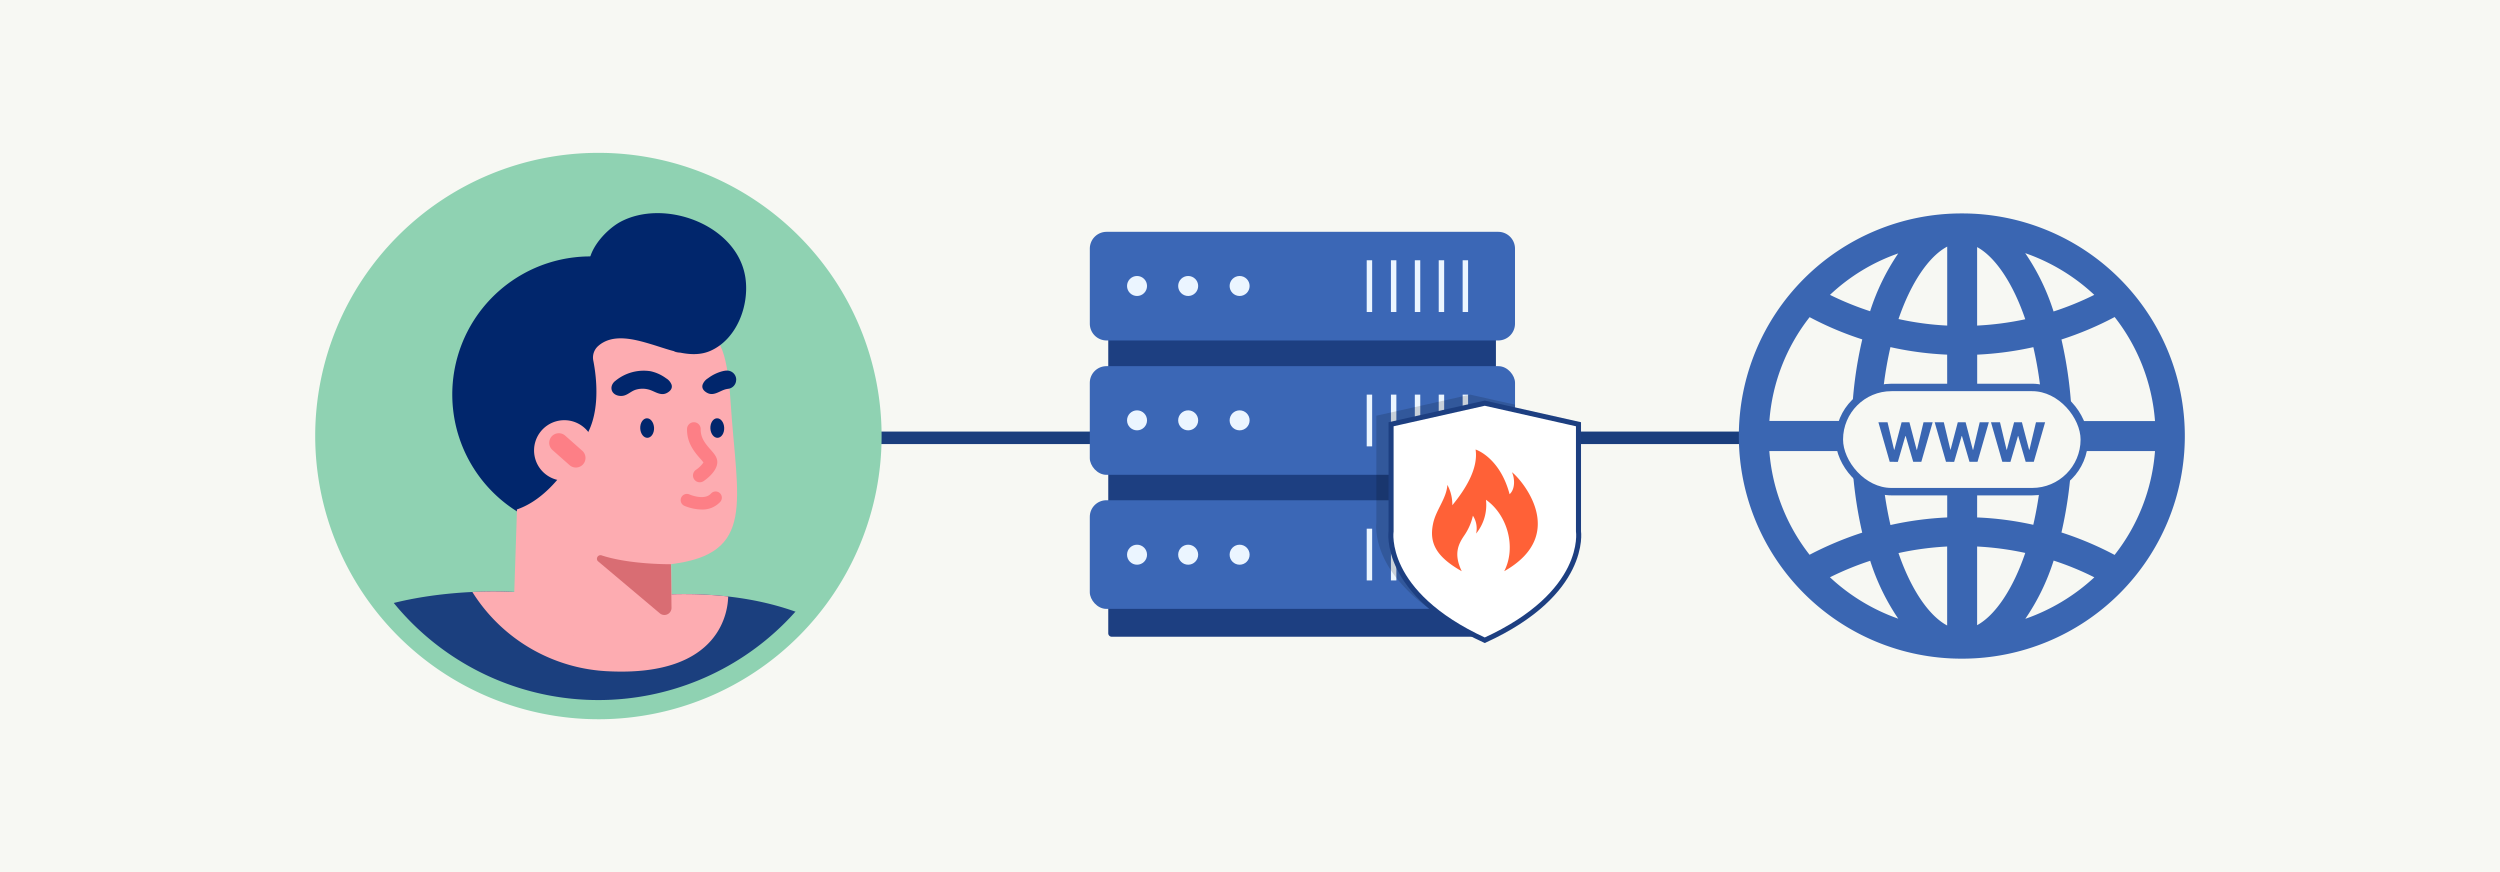
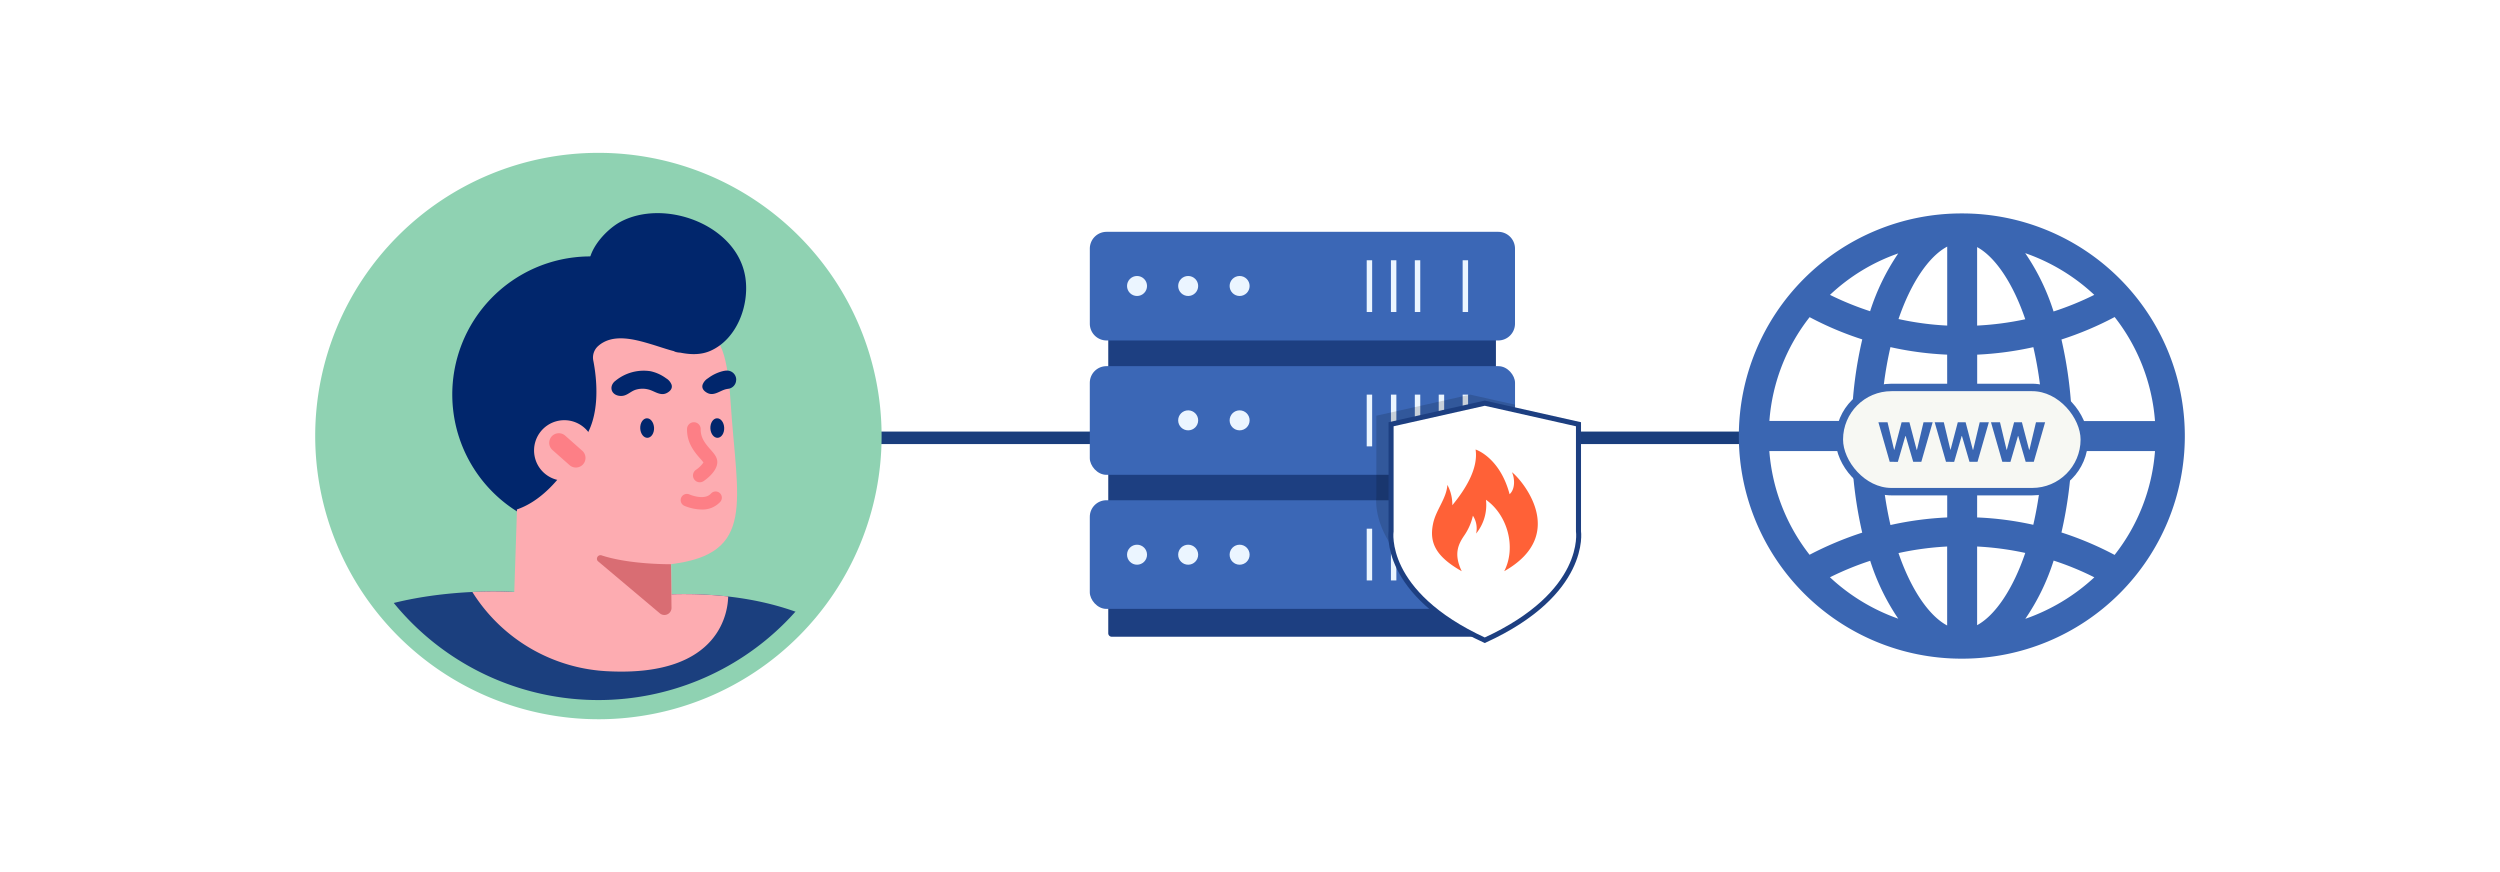
<svg xmlns="http://www.w3.org/2000/svg" id="b9695c31-dea4-4965-94d1-ec4b0f60aa9c" data-name="Layer 1" viewBox="0 0 860 300">
  <defs>
    <style>.a93e2aec-d23a-48c6-85a8-9ed7f1ad94f8,.faafada3-ff02-4111-a373-1c5202659a7d{fill:#f7f8f3;}.f28ccd00-ed6c-4f1b-aaf6-43010c9fab9c{fill:none;stroke:#1a3e7d;stroke-width:4.3px;}.a93e2aec-d23a-48c6-85a8-9ed7f1ad94f8,.ee49b7d8-c444-469f-a65e-705232c40a86,.f28ccd00-ed6c-4f1b-aaf6-43010c9fab9c{stroke-miterlimit:10;}.a6cb899e-b7c0-4313-b415-5a5259defbf8{fill:#8fd2b2;}.fbcde566-7913-4ed3-ab52-574035618879{fill:#1b3f7e;}.b7c11397-ad0a-4aac-88ef-38d9b29e03ab{fill:#fdacb1;}.e85641e5-4161-4d98-9d7b-73f779f4fcfb{fill:#01266c;}.bb592880-80d4-4be7-845e-260c71167c1d{fill:#d96d73;}.bf4d4db0-450c-4db2-8580-eca8d09b9833{fill:#422c5b;}.b57c832d-be87-48ec-9efb-25a3994ce7ab{fill:#fd7f86;}.bd953c58-5ab0-4c3b-97ed-787c3e237ec6{fill:#1d3f81;}.ef0392c3-9529-4d49-afb7-82309f2251d6{fill:#3b67b6;}.e95f57e0-dcfb-4c6a-8440-b005bd86e105{fill:#ebf5ff;}.ef94a4e9-6cd2-4e8a-a47c-fb3d6ea1a5fd{opacity:0.15;}.ee49b7d8-c444-469f-a65e-705232c40a86{fill:#fff;stroke:#1d3f81;stroke-width:1.74px;}.ec717ab4-9678-4cca-8888-7109a338df41{fill:#ff6137;}.b2a6365d-e276-48a9-a77b-39329b247fab{fill:#3a66b2;}.a93e2aec-d23a-48c6-85a8-9ed7f1ad94f8{stroke:#3a66b2;stroke-width:2.56px;}</style>
  </defs>
-   <rect class="faafada3-ff02-4111-a373-1c5202659a7d" width="860" height="300" />
  <line class="f28ccd00-ed6c-4f1b-aaf6-43010c9fab9c" x1="288.54" y1="150.61" x2="606.99" y2="150.61" />
  <path class="a6cb899e-b7c0-4313-b415-5a5259defbf8" d="M111.72,150A94.13,94.13,0,1,0,205.85,55.9,93.55,93.55,0,0,0,111.72,150Z" />
  <path class="fbcde566-7913-4ed3-ab52-574035618879" d="M132,208.34a94,94,0,0,0,144.89,3.31C265,206.87,250,203.91,231,204.44l-54.17-.81S154.05,202.07,132,208.34Z" />
  <path class="a6cb899e-b7c0-4313-b415-5a5259defbf8" d="M205.85,247.42A97.42,97.42,0,1,0,108.43,150,97.53,97.53,0,0,0,205.85,247.42Zm0-188.24A90.82,90.82,0,1,1,115,150,90.92,90.92,0,0,1,205.85,59.18Z" />
  <path class="b7c11397-ad0a-4aac-88ef-38d9b29e03ab" d="M231,204.44l-54.16-.8a136,136,0,0,0-14.35,0,58.21,58.21,0,0,0,47,27.29c38.94,1.84,40.92-21.37,41-25.74A138.76,138.76,0,0,0,231,204.44Z" />
  <path class="e85641e5-4161-4d98-9d7b-73f779f4fcfb" d="M157.37,122.8A47.49,47.49,0,1,0,216,90,47.49,47.49,0,0,0,157.37,122.8Z" />
  <path class="b7c11397-ad0a-4aac-88ef-38d9b29e03ab" d="M176.85,205.36s1.7-49.1,1.53-52.37c-.74-13.63,4.83-38.66,4.83-38.66l57.69.41c6,0,9.14,3.69,10.46,24,2.2,33.64,8.78,51.78-20.48,55.31l.17,14s3.72,10.73-17.93,12.5S176.85,205.36,176.85,205.36Z" />
  <path class="e85641e5-4161-4d98-9d7b-73f779f4fcfb" d="M211.71,131a15.32,15.32,0,0,1,12.08-3.3,14.06,14.06,0,0,1,5.37,2.45,4.33,4.33,0,0,1,1.86,2.19c.38,1.25-.42,2.19-1.55,2.81-2.29,1.26-4.36-.71-6.5-1.19a8,8,0,0,0-4.53.19c-1.79.67-2.92,2.18-5.05,2.05-3.1-.19-4-3.1-1.94-5Z" />
  <path class="e85641e5-4161-4d98-9d7b-73f779f4fcfb" d="M253.26,130.6a3.15,3.15,0,0,0-3.4-3.11c-.34,0-.67.08-1,.13a14.18,14.18,0,0,0-5.33,2.52,4.32,4.32,0,0,0-1.84,2.21c-.36,1.26.45,2.19,1.59,2.8,2.3,1.23,4.35-.77,6.48-1.27a5.9,5.9,0,0,1,.74-.13,3.13,3.13,0,0,0,2.74-3.15Z" />
  <path class="e85641e5-4161-4d98-9d7b-73f779f4fcfb" d="M249.12,147.17c.07,1.85-.94,3.39-2.25,3.44s-2.43-1.42-2.5-3.27.94-3.4,2.26-3.45S249.06,145.31,249.12,147.17Z" />
  <path class="e85641e5-4161-4d98-9d7b-73f779f4fcfb" d="M225,147.17c.06,1.85-.95,3.39-2.26,3.44s-2.43-1.42-2.5-3.27.95-3.4,2.26-3.45S224.9,145.31,225,147.17Z" />
  <path class="bb592880-80d4-4be7-845e-260c71167c1d" d="M205.63,193,227,211a2.45,2.45,0,0,0,4-1.91l-.19-15s-14.2.18-23.94-3.07A1.23,1.23,0,0,0,205.63,193Z" />
  <path class="bf4d4db0-450c-4db2-8580-eca8d09b9833" d="M236,118.24a2.23,2.23,0,0,0-2.71-1.54l-.55.19a2.2,2.2,0,1,0,1.17,4.24l.55-.18A2.25,2.25,0,0,0,236,118.24Z" />
  <path class="e85641e5-4161-4d98-9d7b-73f779f4fcfb" d="M244.38,120.69c-6.49,2.85-14-.37-20.31-2.26-5.74-1.72-13.41-3.88-18.41.7a5.3,5.3,0,0,0-1.56,4.94c1.1,5.58,2.94,19.68-4.08,28.17,0,0-8.2,18.24-22.18,23,0,0-3.4-60.08,1.15-75.16A7.2,7.2,0,0,1,185.9,95l17.31,0c-3.12-7.28,5-15.92,10.32-18.74,14.53-7.67,37.7.29,42.3,16.56a21.56,21.56,0,0,1,.6,2.81C257.8,105.17,253.43,116.7,244.38,120.69Z" />
  <path class="b7c11397-ad0a-4aac-88ef-38d9b29e03ab" d="M183.92,157a10.41,10.41,0,1,0,8.16-12.25A10.41,10.41,0,0,0,183.92,157Z" />
  <path class="b57c832d-be87-48ec-9efb-25a3994ce7ab" d="M198.11,160.83a3.3,3.3,0,0,0,2.19-5.77l-5.87-5.2a3.3,3.3,0,0,0-4.38,4.95l5.87,5.19A3.28,3.28,0,0,0,198.11,160.83Z" />
  <path class="b57c832d-be87-48ec-9efb-25a3994ce7ab" d="M240.74,165.9a2.35,2.35,0,0,0,1.33-.42c1.1-.75,4.68-3.45,4.68-6.54,0-1.64-1.08-2.87-2.33-4.29-1.62-1.84-3.45-3.93-3.38-7a2.35,2.35,0,0,0-4.7-.1c-.1,4.9,2.69,8.09,4.54,10.21a15.27,15.27,0,0,1,1.11,1.34,9.78,9.78,0,0,1-2.58,2.52,2.35,2.35,0,0,0,1.33,4.29Z" />
  <path class="b57c832d-be87-48ec-9efb-25a3994ce7ab" d="M241.37,175.27a8.26,8.26,0,0,0,6.4-2.63,2.14,2.14,0,1,0-3.19-2.86c-2.26,2.53-7.36.34-7.41.31a2.14,2.14,0,0,0-1.75,3.91A16.16,16.16,0,0,0,241.37,175.27Z" />
  <path class="bd953c58-5ab0-4c3b-97ed-787c3e237ec6" d="M514.6,99.64V217.79a1.19,1.19,0,0,1-1.24,1.25H382.49a1.21,1.21,0,0,1-1.25-1.25V99.64a1.21,1.21,0,0,1,1.25-1.25H513.36A1.19,1.19,0,0,1,514.6,99.64Z" />
  <path class="ef0392c3-9529-4d49-afb7-82309f2251d6" d="M380.62,79.75H515.43a5.78,5.78,0,0,1,5.73,5.72v25.92a5.78,5.78,0,0,1-5.73,5.73H380.62a5.77,5.77,0,0,1-5.72-5.73V85.47A5.77,5.77,0,0,1,380.62,79.75Z" />
  <circle class="e95f57e0-dcfb-4c6a-8440-b005bd86e105" cx="391.14" cy="98.38" r="3.44" />
  <circle class="e95f57e0-dcfb-4c6a-8440-b005bd86e105" cx="408.73" cy="98.38" r="3.44" />
  <circle class="e95f57e0-dcfb-4c6a-8440-b005bd86e105" cx="426.43" cy="98.38" r="3.44" />
  <rect class="e95f57e0-dcfb-4c6a-8440-b005bd86e105" x="478.48" y="89.53" width="1.87" height="17.8" />
  <rect class="e95f57e0-dcfb-4c6a-8440-b005bd86e105" x="470.15" y="89.53" width="1.87" height="17.8" />
  <rect class="e95f57e0-dcfb-4c6a-8440-b005bd86e105" x="486.7" y="89.53" width="1.87" height="17.8" />
-   <rect class="e95f57e0-dcfb-4c6a-8440-b005bd86e105" x="494.92" y="89.53" width="1.87" height="17.8" />
  <rect class="e95f57e0-dcfb-4c6a-8440-b005bd86e105" x="503.15" y="89.53" width="1.87" height="17.8" />
  <rect class="ef0392c3-9529-4d49-afb7-82309f2251d6" x="374.89" y="125.96" width="146.28" height="37.38" rx="5.72" />
-   <circle class="e95f57e0-dcfb-4c6a-8440-b005bd86e105" cx="391.14" cy="144.6" r="3.44" />
  <circle class="e95f57e0-dcfb-4c6a-8440-b005bd86e105" cx="408.73" cy="144.6" r="3.44" />
  <circle class="e95f57e0-dcfb-4c6a-8440-b005bd86e105" cx="426.43" cy="144.6" r="3.44" />
  <rect class="e95f57e0-dcfb-4c6a-8440-b005bd86e105" x="478.48" y="135.75" width="1.87" height="17.8" />
  <rect class="e95f57e0-dcfb-4c6a-8440-b005bd86e105" x="470.15" y="135.75" width="1.87" height="17.8" />
  <rect class="e95f57e0-dcfb-4c6a-8440-b005bd86e105" x="486.7" y="135.75" width="1.87" height="17.8" />
  <rect class="e95f57e0-dcfb-4c6a-8440-b005bd86e105" x="494.92" y="135.75" width="1.87" height="17.8" />
  <rect class="e95f57e0-dcfb-4c6a-8440-b005bd86e105" x="503.15" y="135.75" width="1.87" height="17.8" />
  <rect class="ef0392c3-9529-4d49-afb7-82309f2251d6" x="374.89" y="172.08" width="146.28" height="37.38" rx="5.72" />
  <circle class="e95f57e0-dcfb-4c6a-8440-b005bd86e105" cx="391.14" cy="190.82" r="3.44" />
  <circle class="e95f57e0-dcfb-4c6a-8440-b005bd86e105" cx="408.73" cy="190.82" r="3.44" />
  <circle class="e95f57e0-dcfb-4c6a-8440-b005bd86e105" cx="426.43" cy="190.82" r="3.44" />
  <rect class="e95f57e0-dcfb-4c6a-8440-b005bd86e105" x="478.48" y="181.87" width="1.87" height="17.8" />
  <rect class="e95f57e0-dcfb-4c6a-8440-b005bd86e105" x="470.15" y="181.87" width="1.87" height="17.8" />
  <rect class="e95f57e0-dcfb-4c6a-8440-b005bd86e105" x="486.7" y="181.87" width="1.87" height="17.8" />
  <rect class="e95f57e0-dcfb-4c6a-8440-b005bd86e105" x="494.92" y="181.87" width="1.87" height="17.8" />
  <rect class="e95f57e0-dcfb-4c6a-8440-b005bd86e105" x="503.15" y="181.87" width="1.87" height="17.8" />
-   <path class="ef94a4e9-6cd2-4e8a-a47c-fb3d6ea1a5fd" d="M514.6,163.34v8.74h.84a5.78,5.78,0,0,1,5.73,5.72v25.93a5.79,5.79,0,0,1-5.73,5.73h-.84v3.23a89.19,89.19,0,0,1-8.84,4.62,88.81,88.81,0,0,1-13.9-7.85,53,53,0,0,1-11.52-10.7c-.69-.86-1.31-1.74-1.87-2.58-6.05-9.19-5-16.36-5-16.36V143l5-1.12,1.87-.41,6.35-1.44,1.89-.41,6.35-1.44,1.88-.41,6.34-1.44,1.88-.41.73-.17,8.84,2,6.57,1.46v18.4a5.78,5.78,0,0,1-5.73,5.73Z" />
+   <path class="ef94a4e9-6cd2-4e8a-a47c-fb3d6ea1a5fd" d="M514.6,163.34h.84a5.78,5.78,0,0,1,5.73,5.72v25.93a5.79,5.79,0,0,1-5.73,5.73h-.84v3.23a89.19,89.19,0,0,1-8.84,4.62,88.81,88.81,0,0,1-13.9-7.85,53,53,0,0,1-11.52-10.7c-.69-.86-1.31-1.74-1.87-2.58-6.05-9.19-5-16.36-5-16.36V143l5-1.12,1.87-.41,6.35-1.44,1.89-.41,6.35-1.44,1.88-.41,6.34-1.44,1.88-.41.73-.17,8.84,2,6.57,1.46v18.4a5.78,5.78,0,0,1-5.73,5.73Z" />
  <path class="ee49b7d8-c444-469f-a65e-705232c40a86" d="M543,182.76V145.94l-32.24-7.25-32.23,7.25v36.82s-3.23,21.21,32.23,37.49C546.25,204,543,182.76,543,182.76Z" />
  <path id="b5a6f16e-fece-4fe7-a8be-3e9fd66669ff" data-name="Icon metro-fire" class="ec717ab4-9678-4cca-8888-7109a338df41" d="M502.84,196.5c-2.79-5.8-1.3-9.13.84-12.26a19.5,19.5,0,0,0,3-6.84,8,8,0,0,1,1.1,6.15,15.52,15.52,0,0,0,3.39-11.63c7.37,5.16,10.52,16.31,6.28,24.58,22.58-12.78,5.61-31.9,2.66-34.06,1,2.16,1.17,5.8-.81,7.57-3.38-12.76-11.7-15.38-11.7-15.38,1,6.59-3.57,13.79-8,19.17a14.27,14.27,0,0,0-1.7-7c-.31,4.77-4,8.66-4.94,13.44C491.62,186.76,494,191.5,502.84,196.5Z" />
  <path id="a3afbd40-4c18-49eb-b421-d624678b6457" data-name="Icon ionic-ios-globe" class="b2a6365d-e276-48a9-a77b-39329b247fab" d="M675,73.42h-.26a76.58,76.58,0,0,0,0,153.16H675a76.58,76.58,0,0,0,0-153.16Zm66.34,71.43H712.75a144.9,144.9,0,0,0-3.61-28.06,112.28,112.28,0,0,0,18.3-7.73A66,66,0,0,1,741.32,144.85Zm-71.5,0H647.07a130.47,130.47,0,0,1,3.24-25.44A111.45,111.45,0,0,0,669.82,122Zm0,10.31V178a112.65,112.65,0,0,0-19.52,2.61,130.93,130.93,0,0,1-3.24-25.4Zm10.31,0H702.7a129.87,129.87,0,0,1-3.25,25.37A109.41,109.41,0,0,0,680.13,178Zm0-10.31V122a112.28,112.28,0,0,0,19.32-2.58,130.18,130.18,0,0,1,3.25,25.41Zm40.27-43.41a102.08,102.08,0,0,1-14,5.71,76,76,0,0,0-9.75-20.07,66.82,66.82,0,0,1,23.77,14.36Zm-23.71,8.38A103.77,103.77,0,0,1,680.13,112V85c6.26,3.39,12.37,12.48,16.56,24.82Zm-26.87-25V112a100.65,100.65,0,0,1-16.75-2.25C657.34,97.28,663.52,88.19,669.82,84.84ZM653,87.17a76.85,76.85,0,0,0-9.68,19.89,104,104,0,0,1-13.81-5.62A65.61,65.61,0,0,1,653,87.17ZM622.51,109.1a110.33,110.33,0,0,0,18.11,7.65A139.67,139.67,0,0,0,637,144.81H608.67A65.61,65.61,0,0,1,622.51,109.1Zm-13.88,46.07H637a144.89,144.89,0,0,0,3.6,28.06,116.82,116.82,0,0,0-18.11,7.61,66,66,0,0,1-13.84-35.69Zm20.88,43.41a102.82,102.82,0,0,1,13.84-5.67A77,77,0,0,0,653,212.83a67.09,67.09,0,0,1-23.52-14.27Zm23.56-8.32A102.79,102.79,0,0,1,669.82,188v27.17c-6.33-3.37-12.48-12.49-16.75-24.94ZM680.13,215V188a102.64,102.64,0,0,1,16.56,2.21c-4.19,12.37-10.3,21.46-16.56,24.85Zm16.56-2.1a75.8,75.8,0,0,0,9.76-20.06,99.63,99.63,0,0,1,14,5.76,67.53,67.53,0,0,1-23.75,14.28Zm30.75-22a112.65,112.65,0,0,0-18.3-7.73,144.58,144.58,0,0,0,3.6-28h28.58a65.68,65.68,0,0,1-13.88,35.7Z" />
  <rect class="a93e2aec-d23a-48c6-85a8-9ed7f1ad94f8" x="632.73" y="133.28" width="84.27" height="35.85" rx="17.93" />
  <path class="b2a6365d-e276-48a9-a77b-39329b247fab" d="M650.06,158.85l-3.89-13.59h3.14l2.25,9.44h.11l2.48-9.44h2.69l2.48,9.46h.12l2.25-9.46h3.14l-3.89,13.59h-2.8L655.55,150h-.11l-2.58,8.89Z" />
  <path class="b2a6365d-e276-48a9-a77b-39329b247fab" d="M669.42,158.85l-3.89-13.59h3.14l2.26,9.44H671l2.48-9.44h2.69l2.48,9.46h.12l2.25-9.46h3.14l-3.89,13.59H677.5L674.92,150h-.11l-2.58,8.89Z" />
  <path class="b2a6365d-e276-48a9-a77b-39329b247fab" d="M688.79,158.85l-3.89-13.59H688l2.25,9.44h.11l2.49-9.44h2.69l2.47,9.46h.12l2.25-9.46h3.14l-3.89,13.59h-2.8L694.28,150h-.1l-2.59,8.89Z" />
</svg>